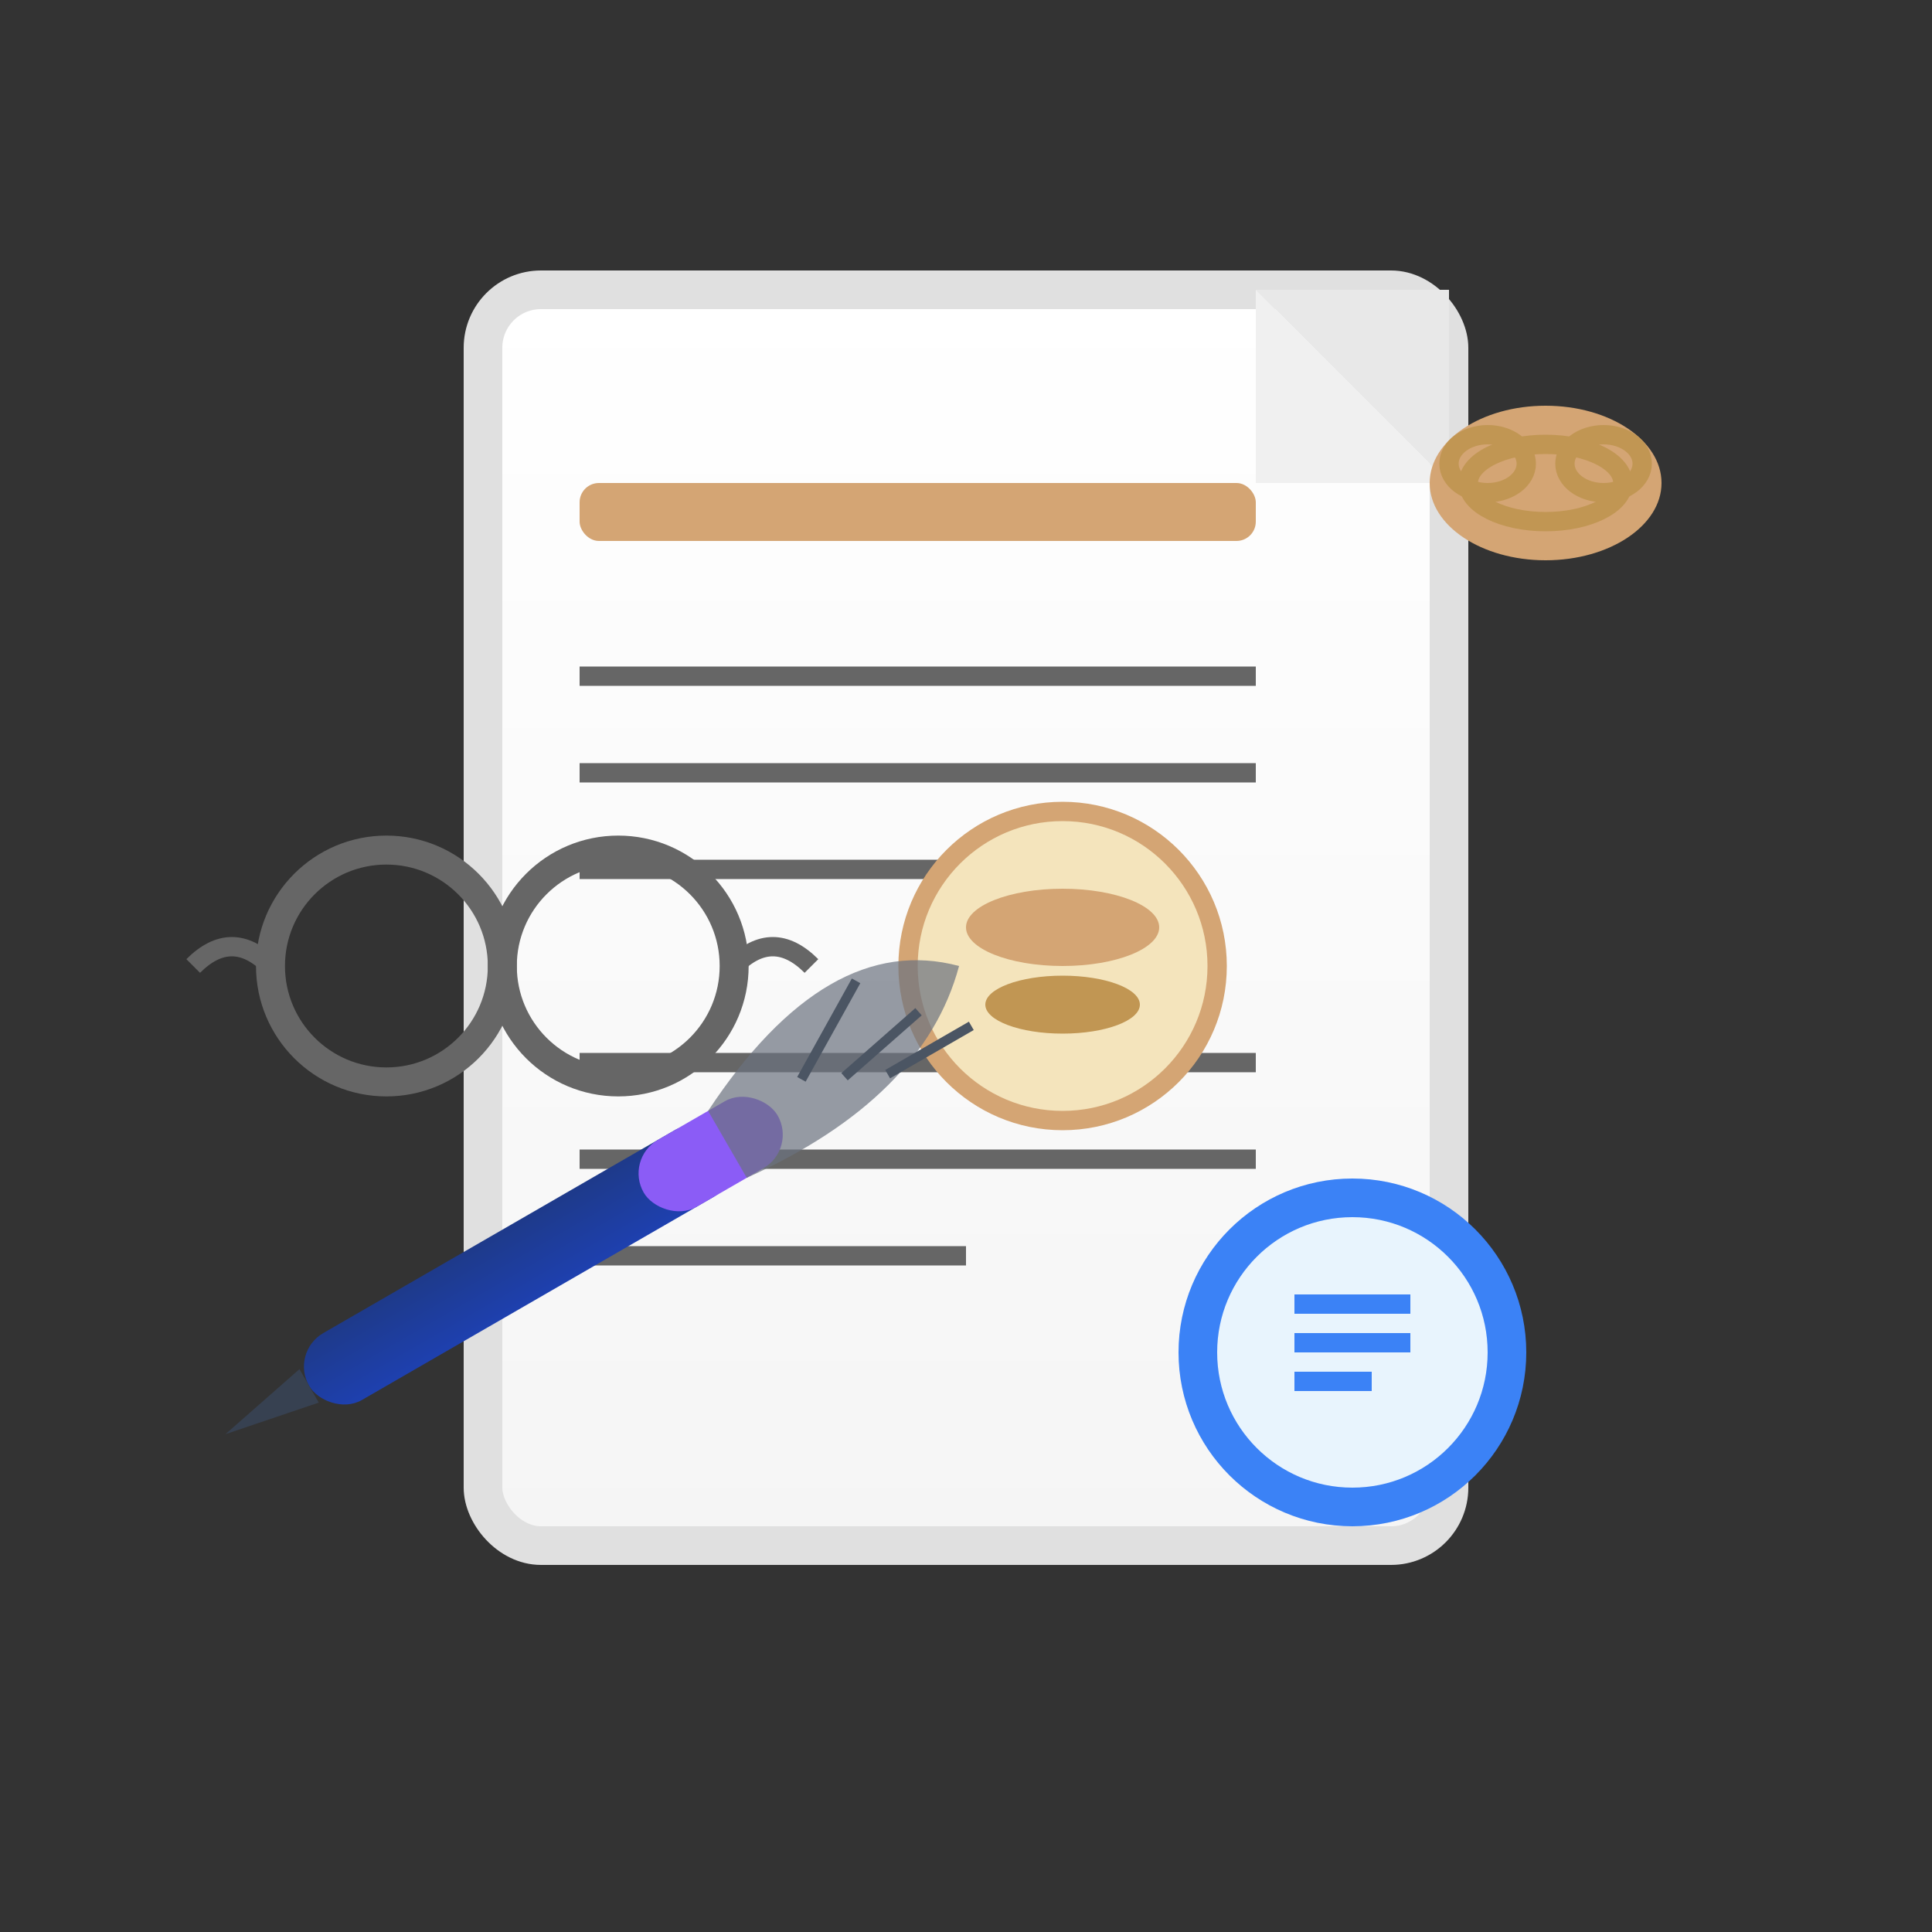
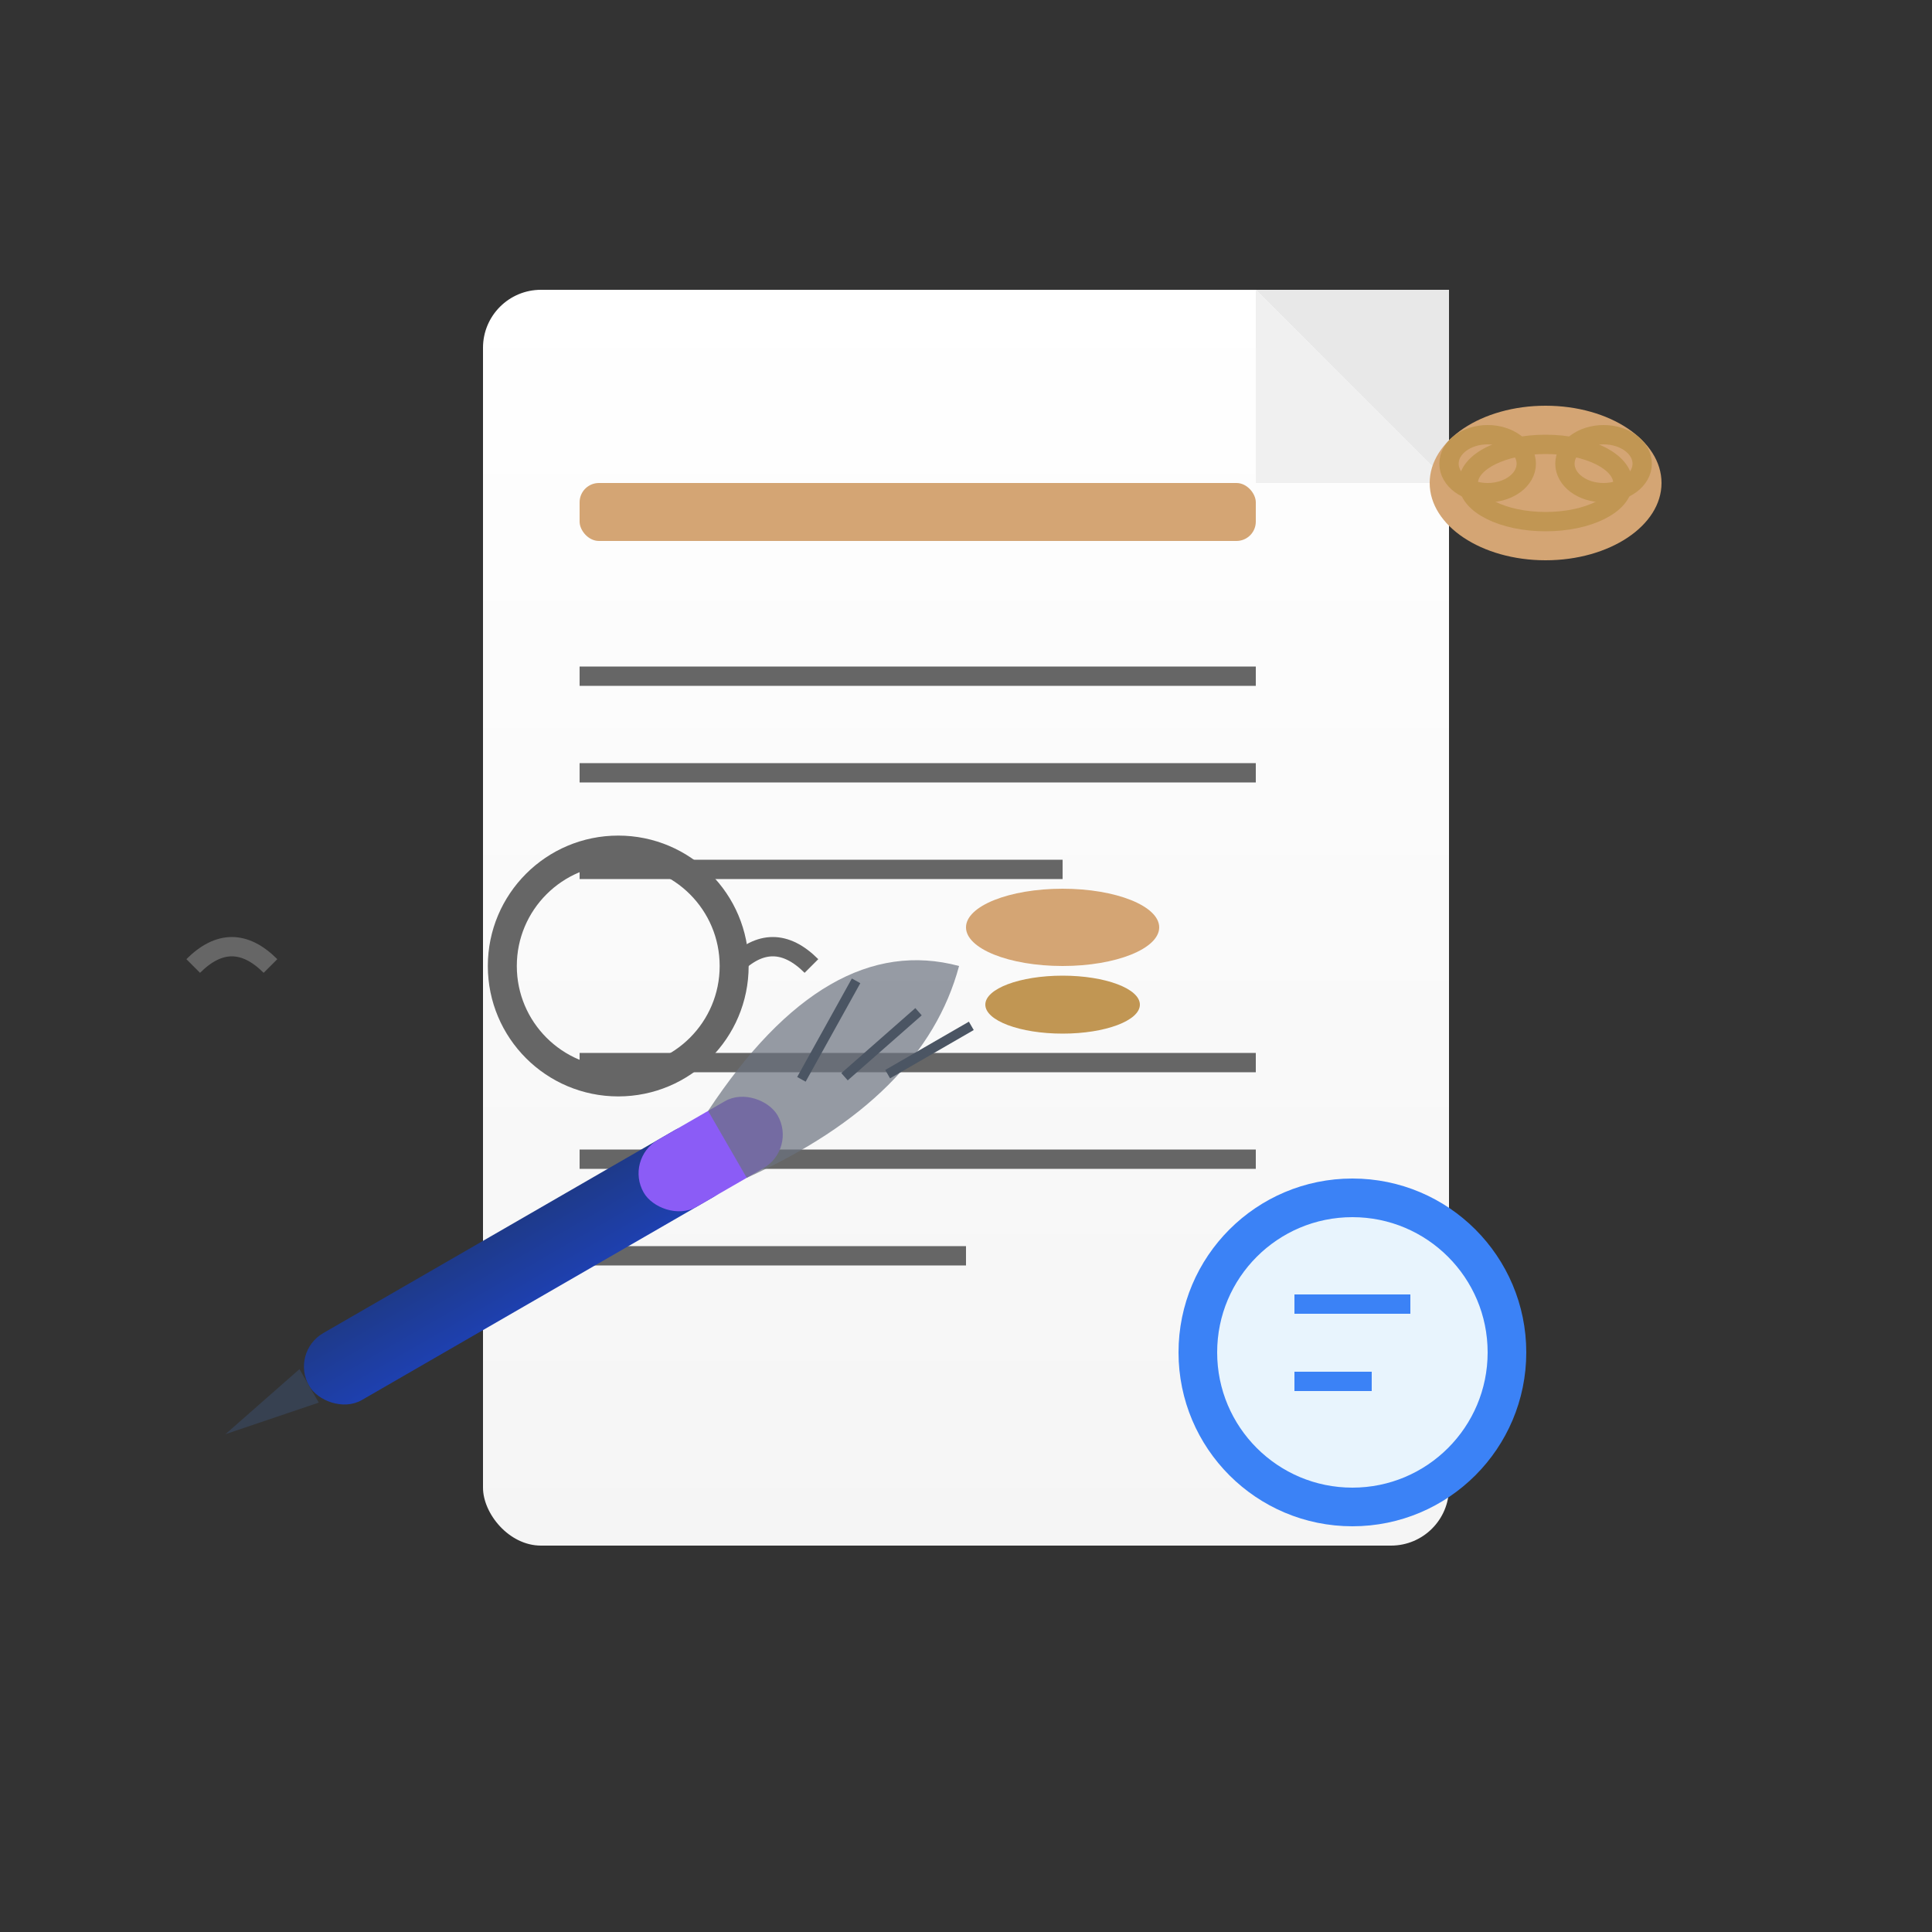
<svg xmlns="http://www.w3.org/2000/svg" viewBox="0 0 100 100" width="100" height="100">
  <rect x="0" y="0" width="100" height="100" fill="#333333" stroke="none" />
  <defs>
    <linearGradient id="paperGradient" x1="0%" y1="0%" x2="0%" y2="100%">
      <stop offset="0%" style="stop-color:#ffffff;stop-opacity:1" />
      <stop offset="100%" style="stop-color:#f5f5f5;stop-opacity:1" />
    </linearGradient>
    <linearGradient id="penGradient" x1="0%" y1="0%" x2="0%" y2="100%">
      <stop offset="0%" style="stop-color:#1e3a8a;stop-opacity:1" />
      <stop offset="100%" style="stop-color:#1e40af;stop-opacity:1" />
    </linearGradient>
  </defs>
  <rect x="25" y="15" width="50" height="65" fill="url(#paperGradient)" rx="3" />
-   <rect x="25" y="15" width="50" height="65" fill="none" stroke="#e0e0e0" stroke-width="2" rx="3" />
  <path d="M65 15 L75 15 L75 25 Z" fill="#e8e8e8" />
  <path d="M65 15 L75 25 L65 25 Z" fill="#f0f0f0" />
  <rect x="30" y="25" width="35" height="3" fill="#d4a574" rx="1" />
  <line x1="30" y1="35" x2="65" y2="35" stroke="#666666" stroke-width="1" />
  <line x1="30" y1="40" x2="65" y2="40" stroke="#666666" stroke-width="1" />
  <line x1="30" y1="45" x2="55" y2="45" stroke="#666666" stroke-width="1" />
  <line x1="30" y1="55" x2="65" y2="55" stroke="#666666" stroke-width="1" />
  <line x1="30" y1="60" x2="65" y2="60" stroke="#666666" stroke-width="1" />
  <line x1="30" y1="65" x2="50" y2="65" stroke="#666666" stroke-width="1" />
-   <circle cx="55" cy="50" r="8" fill="#f4e4bc" stroke="#d4a574" stroke-width="1" />
  <ellipse cx="55" cy="48" rx="5" ry="2" fill="#d4a574" />
  <ellipse cx="55" cy="52" rx="4" ry="1.5" fill="#c19653" />
  <g transform="translate(15, 70) rotate(-30)">
    <rect x="0" y="0" width="25" height="4" fill="url(#penGradient)" rx="2" />
    <rect x="20" y="0" width="8" height="4" fill="#8b5cf6" rx="2" />
    <polygon points="0,1 -5,2 0,3" fill="#374151" />
    <path d="M25 0 Q35 -5 40 0 Q35 5 25 4" fill="#6b7280" opacity="0.7" />
    <path d="M30 1 L35 -2 M32 2 L37 1 M34 3 L39 3" stroke="#4b5563" stroke-width="0.5" />
  </g>
  <g transform="translate(80, 25)">
    <ellipse cx="0" cy="0" rx="6" ry="4" fill="#d4a574" />
    <ellipse cx="0" cy="0" rx="4" ry="2" fill="none" stroke="#c19653" stroke-width="1" />
    <ellipse cx="-3" cy="-1" rx="2" ry="1.5" fill="none" stroke="#c19653" stroke-width="1" />
    <ellipse cx="3" cy="-1" rx="2" ry="1.5" fill="none" stroke="#c19653" stroke-width="1" />
  </g>
  <g transform="translate(20, 50)">
-     <circle cx="0" cy="0" r="6" fill="none" stroke="#666666" stroke-width="1.5" />
    <circle cx="12" cy="0" r="6" fill="none" stroke="#666666" stroke-width="1.5" />
    <line x1="6" y1="0" x2="6" y2="0" stroke="#666666" stroke-width="1.5" />
    <path d="M-6 0 Q-8 -2 -10 0" fill="none" stroke="#666666" stroke-width="1" />
    <path d="M18 0 Q20 -2 22 0" fill="none" stroke="#666666" stroke-width="1" />
  </g>
  <circle cx="70" cy="70" r="8" fill="#e8f4fd" stroke="#3b82f6" stroke-width="2" />
  <rect x="67" y="67" width="6" height="1" fill="#3b82f6" />
-   <rect x="67" y="69" width="6" height="1" fill="#3b82f6" />
  <rect x="67" y="71" width="4" height="1" fill="#3b82f6" />
</svg>